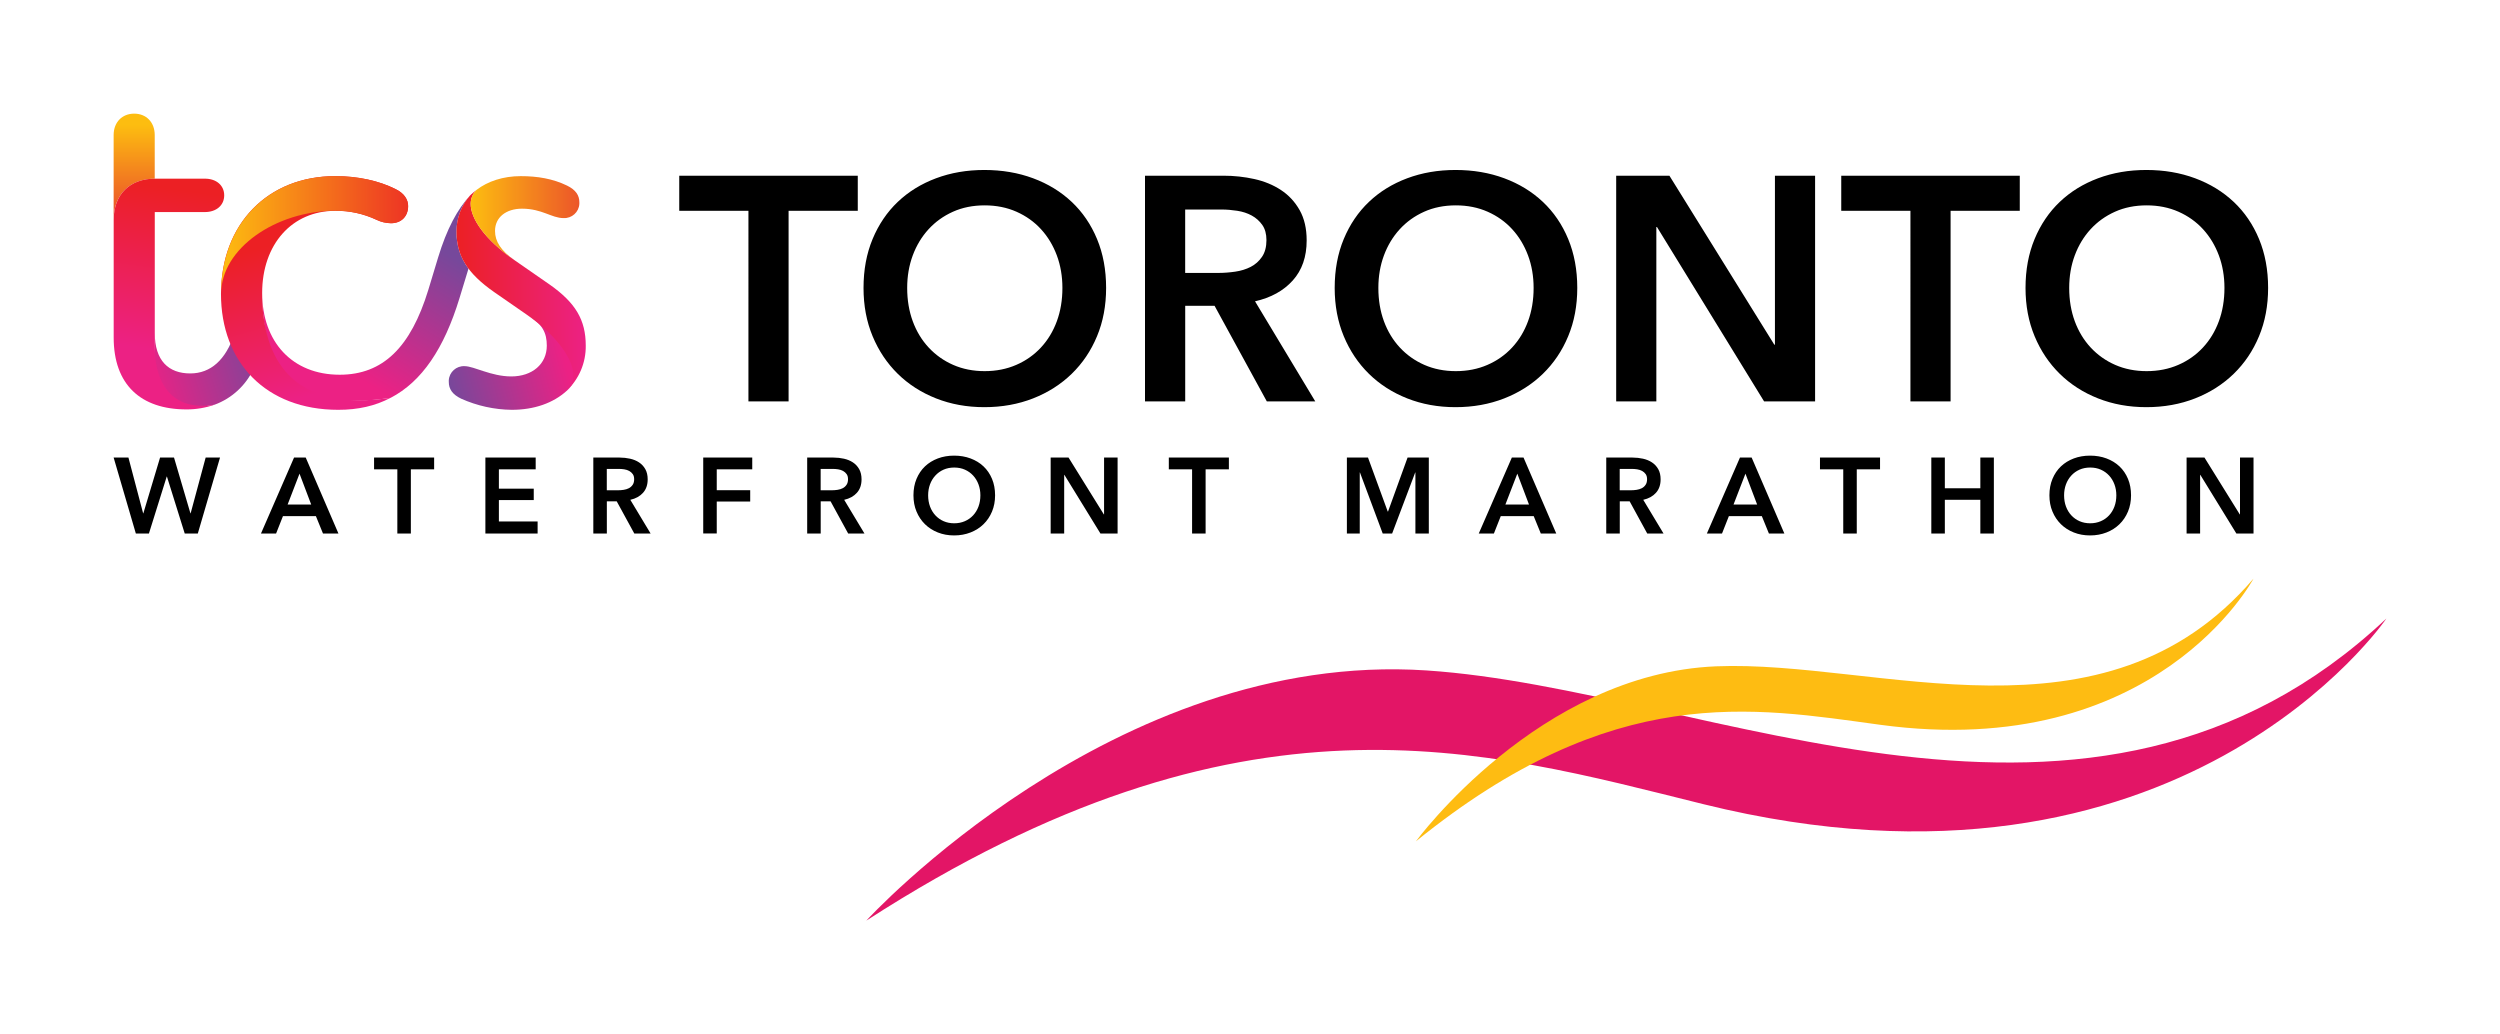
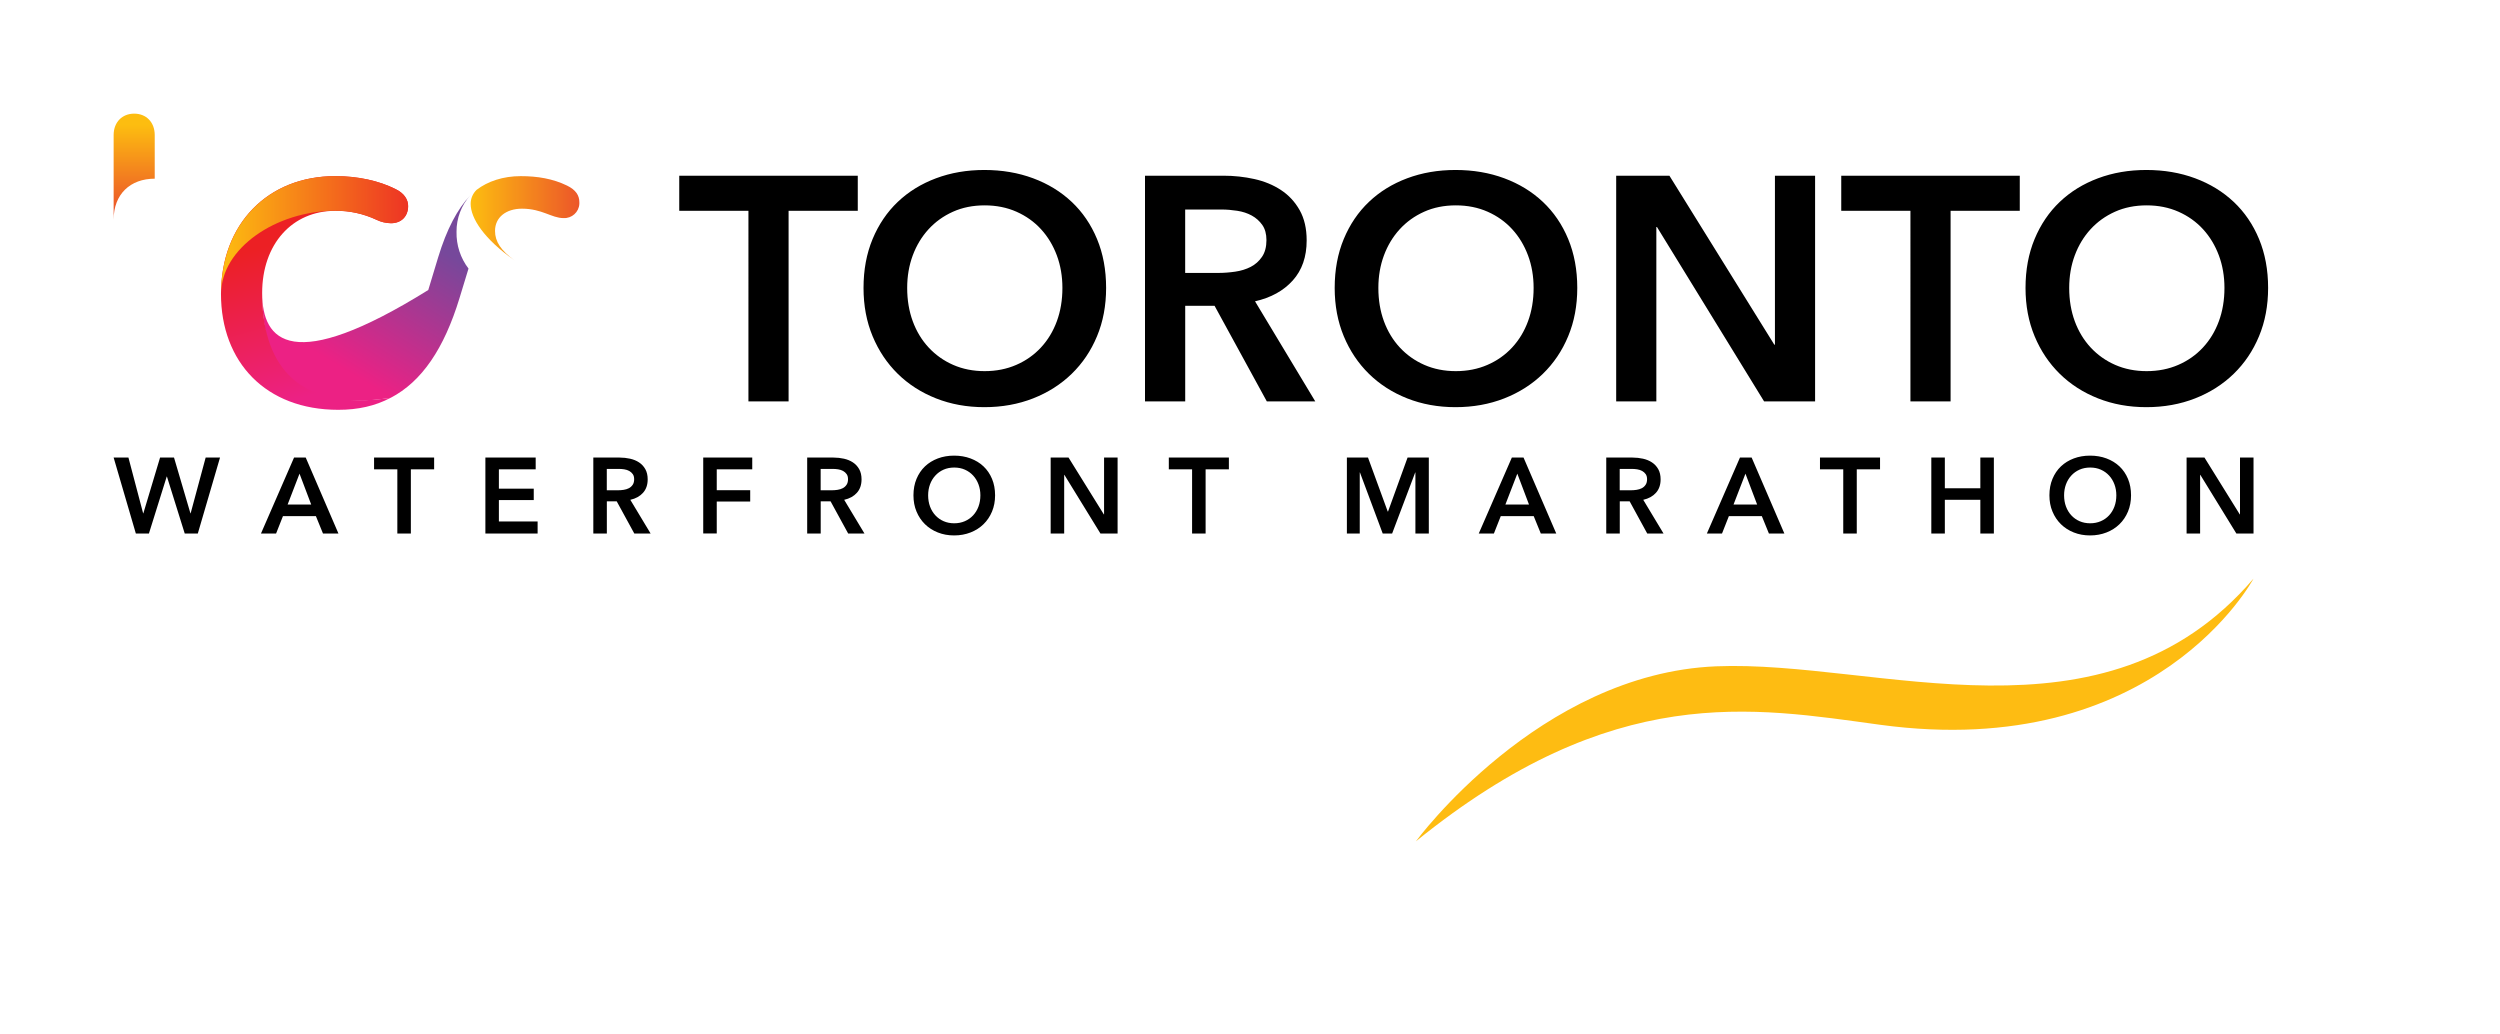
<svg xmlns="http://www.w3.org/2000/svg" version="1.1" id="Layer_1" x="0px" y="0px" viewBox="0 0 1100 455.08" style="enable-background:new 0 0 1100 455.08;" xml:space="preserve">
  <style type="text/css">
	.st0{fill:url(#SVGID_1_);}
	.st1{fill:url(#SVGID_00000085210685116270754300000015338590080257317538_);}
	.st2{fill:url(#SVGID_00000090296277814496364540000004975360261681545918_);}
	.st3{fill:url(#SVGID_00000056394983613301344120000007004420774356759723_);}
	.st4{fill:url(#SVGID_00000093881659840967276610000009484186883704711594_);}
	.st5{fill:url(#SVGID_00000046340430350839208420000018288685478465260177_);}
	.st6{fill:url(#SVGID_00000054234000126048600680000013920538778187930537_);}
	.st7{fill:url(#SVGID_00000145033333525163031710000010139566216220118149_);}
	.st8{fill:url(#SVGID_00000018942394277530294980000003853964181857899409_);}
	.st9{fill:#E31566;}
	.st10{fill:#FEBC12;}
</style>
  <g>
    <g>
      <linearGradient id="SVGID_1_" gradientUnits="userSpaceOnUse" x1="247.765" y1="535.239" x2="196.726" y2="548.753" gradientTransform="matrix(1 0 0 1 -0.07 -380.26)">
        <stop offset="0" style="stop-color:#EC2184" />
        <stop offset="1" style="stop-color:#76489B" />
      </linearGradient>
-       <path class="st0" d="M197.47,168.08c0,3.01,1.51,5.46,5.46,7.35c7,3.13,14.56,4.8,22.22,4.89c9.98,0,18.27-3.01,24.11-8.28    c2.09-1.77,3.44-4.25,3.78-6.97c0.74-6.87-6.51-18.34-21.49-26.74c7.29,4.09,9.04,8.29,9.04,13.75c0,8.1-6.4,13.55-15.63,13.55    c-8.85,0-16.39-4.52-20.53-4.52c-3.66-0.19-6.78,2.62-6.97,6.27C197.46,167.62,197.45,167.85,197.47,168.08z" />
      <linearGradient id="SVGID_00000147906473594582757230000004059421161300102016_" gradientUnits="userSpaceOnUse" x1="65.049" y1="547.669" x2="117.327" y2="531.089" gradientTransform="matrix(1 0 0 1 -0.07 -380.26)">
        <stop offset="0" style="stop-color:#EC2184" />
        <stop offset="1" style="stop-color:#76489B" />
      </linearGradient>
-       <path style="fill:url(#SVGID_00000147906473594582757230000004059421161300102016_);" d="M94.45,178.06    c7.58-2.8,13.74-8.49,17.14-15.82l-8.48-15.26c-3.77,11.3-10.36,17.33-19.4,17.33c-9.43,0-15.62-5.46-15.62-17.9l-0.19,7.15    C66.22,168.74,75.28,182.25,94.45,178.06z" />
      <linearGradient id="SVGID_00000078046038818158502970000007620099231122747532_" gradientUnits="userSpaceOnUse" x1="143.978" y1="538.223" x2="179.165" y2="480.728" gradientTransform="matrix(1 0 0 1 -0.07 -380.26)">
        <stop offset="0" style="stop-color:#EC2184" />
        <stop offset="1" style="stop-color:#76489B" />
      </linearGradient>
-       <path style="fill:url(#SVGID_00000078046038818158502970000007620099231122747532_);" d="M115.36,128.92    c0,33.72,13.56,52.55,56.5,46.14c13.75-7.16,23.54-21.67,30.32-43.89l3.96-12.99c-3.55-4.65-5.4-10.36-5.27-16.2    c-0.05-5.9,2.1-11.61,6.03-16.01c-5.65,6.03-10.36,14.88-14.13,27.32l-4.33,14.31c-7.74,25.23-19.95,37.28-38.98,37.28    C128.54,164.88,115.36,150.34,115.36,128.92z" />
+       <path style="fill:url(#SVGID_00000078046038818158502970000007620099231122747532_);" d="M115.36,128.92    c0,33.72,13.56,52.55,56.5,46.14c13.75-7.16,23.54-21.67,30.32-43.89l3.96-12.99c-3.55-4.65-5.4-10.36-5.27-16.2    c-0.05-5.9,2.1-11.61,6.03-16.01c-5.65,6.03-10.36,14.88-14.13,27.32l-4.33,14.31C128.54,164.88,115.36,150.34,115.36,128.92z" />
      <linearGradient id="SVGID_00000147924846714236974960000009117205700647627934_" gradientUnits="userSpaceOnUse" x1="135.442" y1="483.466" x2="154.096" y2="549.242" gradientTransform="matrix(1 0 0 1 -0.07 -380.26)">
        <stop offset="0" style="stop-color:#EC2024" />
        <stop offset="1" style="stop-color:#EC2184" />
      </linearGradient>
      <path style="fill:url(#SVGID_00000147924846714236974960000009117205700647627934_);" d="M171.85,175.05    c-42.93,6.4-56.5-16.57-56.5-46.13c0-21.47,13.16-36.16,32.2-36.16c6.24-0.05,12.42,1.3,18.07,3.96c2,0.97,4.18,1.48,6.4,1.5    c4.52,0,7.53-3.01,7.53-7.55c0-2.82-1.69-5.64-5.64-7.53c-7.16-3.58-16.39-5.65-26.37-5.65c-29.75,0-50.31,21.1-50.31,51.79    c0,30.14,19.77,51.04,51.6,51.04C157.54,180.32,165.07,178.63,171.85,175.05z" />
      <linearGradient id="SVGID_00000166649314100912981910000013139853925826076561_" gradientUnits="userSpaceOnUse" x1="97.347" y1="483.648" x2="179.672" y2="483.648" gradientTransform="matrix(1 0 0 1 -0.07 -380.26)">
        <stop offset="0" style="stop-color:#FDBD10" />
        <stop offset="1" style="stop-color:#ED3424" />
      </linearGradient>
      <path style="fill:url(#SVGID_00000166649314100912981910000013139853925826076561_);" d="M97.28,129.28    c0-30.7,20.53-51.79,50.31-51.79c9.98,0,19.21,2.08,26.37,5.65c3.96,1.88,5.64,4.71,5.64,7.53c0,4.52-3.01,7.55-7.53,7.55    c-2.22-0.03-4.41-0.56-6.4-1.55c-5.66-2.65-11.84-4-18.08-3.96C121.38,92.76,97.28,109.32,97.28,129.28z" />
      <linearGradient id="SVGID_00000132074379451713479130000006694950098741578123_" gradientUnits="userSpaceOnUse" x1="200.926" y1="508.03" x2="257.805" y2="508.03" gradientTransform="matrix(1 0 0 1 -0.07 -380.26)">
        <stop offset="0" style="stop-color:#EC2024" />
        <stop offset="1" style="stop-color:#EC2184" />
      </linearGradient>
-       <path style="fill:url(#SVGID_00000132074379451713479130000006694950098741578123_);" d="M209.74,83.52    c-1.69,1.61-2.65,3.85-2.64,6.19c0,6.19,5.84,15.48,19.4,24.85l15.48,10.74c11.23,7.93,15.75,15.46,15.75,26.77    c0.11,7.54-2.97,14.78-8.48,19.94c1.99-1.76,3.1-4.31,3.02-6.97c0-6.59-6.59-16.95-20.72-26.74l-14.13-9.79    c-11.87-8.29-16.57-16.01-16.57-26.56c-0.05-5.9,2.1-11.61,6.03-16.01C207.79,85.09,208.74,84.28,209.74,83.52z" />
      <linearGradient id="SVGID_00000132057537788714445960000015672261578643427202_" gradientUnits="userSpaceOnUse" x1="207.142" y1="476.318" x2="254.986" y2="476.318" gradientTransform="matrix(1 0 0 1 -0.07 -380.26)">
        <stop offset="0" style="stop-color:#FDBD10" />
        <stop offset="1" style="stop-color:#EC5629" />
      </linearGradient>
      <path style="fill:url(#SVGID_00000132057537788714445960000015672261578643427202_);" d="M226.47,114.61    c-6.02-4.33-8.66-8.28-8.66-13c0-6.02,4.9-9.79,11.87-9.79c8.85,0,13,4.14,18.27,4.14c3.65,0.19,6.77-2.61,6.97-6.27    c0.01-0.23,0.01-0.47,0-0.7c0-3.01-1.55-5.46-5.46-7.35c-6.19-3.01-13-4.14-20.34-4.14c-7.74,0-14.5,2.26-19.4,6.02    c-1.69,1.62-2.64,3.85-2.63,6.19C207.07,95.95,212.91,105.18,226.47,114.61z" />
      <linearGradient id="SVGID_00000170258339316404284910000011808885576403660731_" gradientUnits="userSpaceOnUse" x1="59.111" y1="435.221" x2="59.111" y2="472.514" gradientTransform="matrix(1 0 0 1 -0.07 -380.26)">
        <stop offset="0" style="stop-color:#FDBD10" />
        <stop offset="1" style="stop-color:#EC5629" />
      </linearGradient>
      <path style="fill:url(#SVGID_00000170258339316404284910000011808885576403660731_);" d="M50,96.7c0-11.3,7.35-18.08,18.08-18.08    V59.41c0-5.65-3.76-9.41-9.04-9.41S50,53.76,50,59.41V96.7z" />
      <linearGradient id="SVGID_00000051379323194960529820000011848466130822812822_" gradientUnits="userSpaceOnUse" x1="79.628" y1="463.878" x2="69.867" y2="534.437" gradientTransform="matrix(1 0 0 1 -0.07 -380.26)">
        <stop offset="0" style="stop-color:#EC2024" />
        <stop offset="1" style="stop-color:#EC2184" />
      </linearGradient>
-       <path style="fill:url(#SVGID_00000051379323194960529820000011848466130822812822_);" d="M82.03,180.14    c4.23,0.02,8.44-0.69,12.43-2.08c-19.03,3.2-26.19-9.91-26.36-24.48V93.31h22.04c5.09,0,8.51-3.01,8.51-7.35    c0-4.33-3.38-7.35-8.51-7.35H68.1c-10.74,0-18.08,6.78-18.08,18.08v51.79C50,169.21,61.9,180.14,82.03,180.14z" />
    </g>
    <path d="M50,201.33h6.51l6.47,24.54h0.09l7.36-24.54h6.14l7.22,24.54h0.09l6.61-24.54h6.32l-9.77,33.41h-5.76l-7.83-25.06h-0.09   l-7.83,25.06h-5.76L50,201.33z M129.38,201.33h5.14l14.39,33.41h-6.8l-3.12-7.65h-14.49l-3.02,7.65h-6.65L129.38,201.33z    M136.93,222l-5.14-13.59L126.55,222H136.93z M174.83,206.52h-10.24v-5.19h26.43v5.19h-10.24v28.22h-5.95V206.52z M213.57,201.33   h22.13v5.19h-16.19v8.5h15.34v5h-15.34v9.44h17.04v5.29h-22.98V201.33z M261.05,201.33h11.61c1.57,0,3.1,0.17,4.58,0.5   c1.48,0.33,2.79,0.87,3.94,1.63c1.15,0.75,2.07,1.75,2.76,2.97c0.69,1.23,1.04,2.72,1.04,4.48c0,2.42-0.68,4.4-2.05,5.92   c-1.37,1.53-3.23,2.56-5.59,3.09l8.92,14.82h-7.17l-7.74-14.16h-4.34v14.16h-5.95V201.33z M271.85,215.72   c0.85,0,1.7-0.06,2.55-0.19c0.85-0.13,1.61-0.36,2.29-0.71c0.68-0.35,1.23-0.84,1.68-1.49c0.44-0.64,0.66-1.47,0.66-2.48   c0-0.91-0.2-1.66-0.61-2.24c-0.41-0.58-0.93-1.04-1.56-1.39c-0.63-0.35-1.35-0.58-2.15-0.71c-0.8-0.12-1.58-0.19-2.34-0.19h-5.38   v9.39H271.85z M309.42,201.33h21.57v5.19h-15.62v9.16h14.72v5h-14.72v14.06h-5.95V201.33z M355.15,201.33h11.61   c1.57,0,3.1,0.17,4.58,0.5c1.48,0.33,2.79,0.87,3.94,1.63c1.15,0.75,2.07,1.75,2.76,2.97s1.04,2.72,1.04,4.48   c0,2.42-0.68,4.4-2.05,5.92c-1.37,1.53-3.23,2.56-5.59,3.09l8.92,14.82h-7.17l-7.74-14.16h-4.34v14.16h-5.95V201.33z    M365.95,215.72c0.85,0,1.7-0.06,2.55-0.19c0.85-0.13,1.61-0.36,2.29-0.71c0.68-0.35,1.23-0.84,1.68-1.49   c0.44-0.64,0.66-1.47,0.66-2.48c0-0.91-0.2-1.66-0.61-2.24c-0.41-0.58-0.93-1.04-1.56-1.39c-0.63-0.35-1.35-0.58-2.15-0.71   c-0.8-0.12-1.58-0.19-2.34-0.19h-5.38v9.39H365.95z M401.92,217.94c0-2.67,0.45-5.09,1.35-7.24c0.9-2.15,2.14-3.99,3.73-5.5   c1.59-1.51,3.48-2.67,5.66-3.49c2.19-0.82,4.57-1.23,7.15-1.23c2.61,0,5.02,0.41,7.22,1.23c2.2,0.82,4.11,1.98,5.71,3.49   c1.6,1.51,2.85,3.34,3.75,5.5c0.9,2.16,1.35,4.57,1.35,7.24c0,2.61-0.45,4.99-1.35,7.15c-0.9,2.16-2.15,4.01-3.75,5.57   c-1.6,1.56-3.51,2.77-5.71,3.63c-2.2,0.86-4.61,1.3-7.22,1.3c-2.58,0-4.96-0.43-7.15-1.3c-2.19-0.86-4.07-2.08-5.66-3.63   c-1.59-1.56-2.83-3.41-3.73-5.57C402.36,222.94,401.92,220.55,401.92,217.94z M408.38,217.94c0,1.79,0.28,3.44,0.83,4.93   c0.55,1.49,1.34,2.79,2.36,3.89c1.02,1.1,2.23,1.96,3.63,2.57c1.4,0.61,2.95,0.92,4.65,0.92c1.7,0,3.26-0.31,4.67-0.92   c1.42-0.61,2.63-1.47,3.66-2.57c1.02-1.1,1.81-2.4,2.36-3.89c0.55-1.49,0.83-3.14,0.83-4.93c0-1.73-0.28-3.33-0.83-4.81   c-0.55-1.48-1.33-2.77-2.34-3.87c-1.01-1.1-2.22-1.97-3.63-2.6c-1.42-0.63-2.99-0.94-4.72-0.94c-1.73,0-3.3,0.32-4.7,0.94   c-1.4,0.63-2.6,1.49-3.61,2.6c-1.01,1.1-1.79,2.39-2.34,3.87C408.66,214.61,408.38,216.21,408.38,217.94z M462.28,201.33h7.88   l15.53,25.01h0.1v-25.01h5.95v33.41h-7.55l-15.86-25.81h-0.09v25.81h-5.95V201.33z M524.52,206.52h-10.24v-5.19h26.43v5.19h-10.24   v28.22h-5.95V206.52z M592.62,201.33h9.3l8.68,23.74h0.14l8.59-23.74h9.35v33.41h-5.9v-26.85h-0.09l-10.15,26.85h-4.15   l-10.01-26.85h-0.09v26.85h-5.66V201.33z M665.21,201.33h5.15l14.39,33.41h-6.8l-3.12-7.65h-14.49l-3.02,7.65h-6.66L665.21,201.33z    M672.76,222l-5.14-13.59L662.37,222H672.76z M706.74,201.33h11.61c1.57,0,3.1,0.17,4.58,0.5c1.48,0.33,2.79,0.87,3.94,1.63   s2.07,1.75,2.76,2.97s1.04,2.72,1.04,4.48c0,2.42-0.68,4.4-2.05,5.92c-1.37,1.53-3.23,2.56-5.59,3.09l8.92,14.82h-7.17l-7.74-14.16   h-4.34v14.16h-5.95V201.33z M717.54,215.72c0.85,0,1.7-0.06,2.55-0.19c0.85-0.13,1.61-0.36,2.29-0.71   c0.68-0.35,1.23-0.84,1.67-1.49c0.44-0.64,0.66-1.47,0.66-2.48c0-0.91-0.21-1.66-0.61-2.24c-0.41-0.58-0.93-1.04-1.56-1.39   c-0.63-0.35-1.35-0.58-2.15-0.71c-0.8-0.12-1.58-0.19-2.34-0.19h-5.38v9.39H717.54z M765.58,201.33h5.15l14.39,33.41h-6.8   l-3.12-7.65h-14.49l-3.02,7.65h-6.66L765.58,201.33z M773.14,222l-5.14-13.59L762.75,222H773.14z M811.03,206.52h-10.24v-5.19   h26.43v5.19h-10.24v28.22h-5.95V206.52z M849.78,201.33h5.95v13.5h15.62v-13.5h5.95v33.41h-5.95v-14.82h-15.62v14.82h-5.95V201.33z    M901.74,217.94c0-2.67,0.45-5.09,1.35-7.24c0.9-2.15,2.14-3.99,3.73-5.5c1.59-1.51,3.48-2.67,5.66-3.49   c2.19-0.82,4.57-1.23,7.15-1.23c2.61,0,5.02,0.41,7.22,1.23c2.2,0.82,4.1,1.98,5.71,3.49c1.6,1.51,2.85,3.34,3.75,5.5   c0.9,2.16,1.35,4.57,1.35,7.24c0,2.61-0.45,4.99-1.35,7.15c-0.9,2.16-2.15,4.01-3.75,5.57c-1.61,1.56-3.51,2.77-5.71,3.63   c-2.2,0.86-4.61,1.3-7.22,1.3c-2.58,0-4.96-0.43-7.15-1.3c-2.19-0.86-4.07-2.08-5.66-3.63c-1.59-1.56-2.83-3.41-3.73-5.57   C902.18,222.94,901.74,220.55,901.74,217.94z M908.2,217.94c0,1.79,0.28,3.44,0.83,4.93c0.55,1.49,1.34,2.79,2.36,3.89   c1.02,1.1,2.23,1.96,3.63,2.57c1.4,0.61,2.95,0.92,4.65,0.92s3.26-0.31,4.67-0.92c1.42-0.61,2.64-1.47,3.66-2.57   c1.02-1.1,1.81-2.4,2.36-3.89c0.55-1.49,0.83-3.14,0.83-4.93c0-1.73-0.28-3.33-0.83-4.81c-0.55-1.48-1.33-2.77-2.34-3.87   c-1.01-1.1-2.22-1.97-3.63-2.6c-1.42-0.63-2.99-0.94-4.72-0.94s-3.3,0.32-4.7,0.94c-1.4,0.63-2.6,1.49-3.61,2.6   c-1.01,1.1-1.79,2.39-2.34,3.87C908.48,214.61,908.2,216.21,908.2,217.94z M962.09,201.33h7.88l15.53,25.01h0.1v-25.01h5.95v33.41   h-7.55l-15.86-25.81h-0.09v25.81h-5.95V201.33z M329.31,92.74h-30.44V77.31h78.55v15.43h-30.44v83.88h-17.67V92.74z M379.95,126.69   c0-7.95,1.33-15.12,4-21.53c2.67-6.4,6.36-11.85,11.08-16.34c4.72-4.49,10.33-7.95,16.83-10.38c6.5-2.43,13.58-3.65,21.25-3.65   c7.76,0,14.91,1.22,21.46,3.65c6.54,2.43,12.2,5.89,16.97,10.38c4.77,4.49,8.49,9.94,11.15,16.34c2.67,6.41,4,13.58,4,21.53   c0,7.76-1.33,14.85-4,21.25c-2.66,6.41-6.38,11.92-11.15,16.55c-4.77,4.63-10.43,8.23-16.97,10.8c-6.55,2.57-13.7,3.86-21.46,3.86   c-7.67,0-14.75-1.29-21.25-3.86c-6.5-2.57-12.11-6.17-16.83-10.8c-4.72-4.63-8.42-10.15-11.08-16.55   C381.28,141.53,379.95,134.45,379.95,126.69z M399.16,126.69c0,5.33,0.82,10.22,2.45,14.66c1.63,4.44,3.97,8.3,7.01,11.57   c3.04,3.27,6.64,5.82,10.8,7.64c4.16,1.82,8.77,2.74,13.82,2.74c5.05,0,9.68-0.91,13.89-2.74c4.21-1.82,7.83-4.37,10.87-7.64   c3.04-3.27,5.38-7.13,7.01-11.57c1.63-4.44,2.45-9.33,2.45-14.66c0-5.14-0.82-9.91-2.45-14.31c-1.64-4.39-3.95-8.23-6.94-11.5   c-2.99-3.27-6.59-5.84-10.8-7.71c-4.21-1.87-8.89-2.81-14.03-2.81c-5.14,0-9.8,0.94-13.96,2.81c-4.16,1.87-7.74,4.44-10.73,7.71   c-2.99,3.27-5.31,7.11-6.94,11.5C399.98,116.78,399.16,121.54,399.16,126.69z M503.8,77.31h34.51c4.67,0,9.21,0.49,13.61,1.47   c4.39,0.98,8.3,2.59,11.71,4.84c3.41,2.24,6.15,5.19,8.21,8.84c2.06,3.65,3.09,8.09,3.09,13.33c0,7.2-2.03,13.07-6.1,17.6   c-4.07,4.54-9.61,7.6-16.62,9.19l26.51,44.04h-21.32l-23-42.08h-12.91v42.08H503.8V77.31z M535.93,120.09   c2.52,0,5.05-0.19,7.57-0.56c2.53-0.37,4.79-1.07,6.8-2.1c2.01-1.03,3.67-2.5,4.98-4.42c1.31-1.92,1.96-4.37,1.96-7.36   c0-2.71-0.61-4.93-1.82-6.66c-1.22-1.73-2.76-3.11-4.63-4.14c-1.87-1.03-4-1.73-6.38-2.1c-2.38-0.37-4.7-0.56-6.94-0.56h-15.99   v27.91H535.93z M587.26,126.69c0-7.95,1.33-15.12,4-21.53c2.66-6.4,6.36-11.85,11.08-16.34c4.72-4.49,10.33-7.95,16.83-10.38   c6.5-2.43,13.58-3.65,21.25-3.65c7.76,0,14.92,1.22,21.46,3.65c6.54,2.43,12.2,5.89,16.97,10.38c4.77,4.49,8.49,9.94,11.15,16.34   c2.66,6.41,4,13.58,4,21.53c0,7.76-1.33,14.85-4,21.25c-2.66,6.41-6.38,11.92-11.15,16.55c-4.77,4.63-10.43,8.23-16.97,10.8   c-6.55,2.57-13.7,3.86-21.46,3.86c-7.67,0-14.75-1.29-21.25-3.86c-6.5-2.57-12.11-6.17-16.83-10.8   c-4.72-4.63-8.42-10.15-11.08-16.55C588.6,141.53,587.26,134.45,587.26,126.69z M606.48,126.69c0,5.33,0.82,10.22,2.45,14.66   c1.64,4.44,3.97,8.3,7.01,11.57c3.04,3.27,6.64,5.82,10.8,7.64c4.16,1.82,8.77,2.74,13.82,2.74c5.05,0,9.68-0.91,13.89-2.74   c4.21-1.82,7.83-4.37,10.87-7.64c3.04-3.27,5.38-7.13,7.01-11.57c1.64-4.44,2.46-9.33,2.46-14.66c0-5.14-0.82-9.91-2.46-14.31   c-1.64-4.39-3.95-8.23-6.94-11.5c-2.99-3.27-6.59-5.84-10.8-7.71c-4.21-1.87-8.89-2.81-14.03-2.81s-9.8,0.94-13.96,2.81   c-4.16,1.87-7.74,4.44-10.73,7.71c-2.99,3.27-5.31,7.11-6.94,11.5C607.3,116.78,606.48,121.54,606.48,126.69z M711.12,77.31h23.42   l46.15,74.34h0.28V77.31h17.67v99.31h-22.44l-47.13-76.73h-0.28v76.73h-17.67V77.31z M840.59,92.74h-30.44V77.31h78.55v15.43   h-30.44v83.88h-17.67V92.74z M891.23,126.69c0-7.95,1.33-15.12,4-21.53c2.66-6.4,6.36-11.85,11.08-16.34   c4.72-4.49,10.33-7.95,16.83-10.38c6.5-2.43,13.58-3.65,21.25-3.65c7.76,0,14.92,1.22,21.46,3.65c6.54,2.43,12.2,5.89,16.97,10.38   s8.49,9.94,11.15,16.34c2.66,6.41,4,13.58,4,21.53c0,7.76-1.33,14.85-4,21.25c-2.66,6.41-6.38,11.92-11.15,16.55   c-4.77,4.63-10.43,8.23-16.97,10.8c-6.55,2.57-13.7,3.86-21.46,3.86c-7.67,0-14.75-1.29-21.25-3.86   c-6.5-2.57-12.11-6.17-16.83-10.8c-4.72-4.63-8.42-10.15-11.08-16.55C892.56,141.53,891.23,134.45,891.23,126.69z M910.45,126.69   c0,5.33,0.82,10.22,2.45,14.66c1.64,4.44,3.97,8.3,7.01,11.57c3.04,3.27,6.64,5.82,10.8,7.64c4.16,1.82,8.77,2.74,13.82,2.74   c5.05,0,9.68-0.91,13.89-2.74c4.21-1.82,7.83-4.37,10.87-7.64c3.04-3.27,5.38-7.13,7.01-11.57c1.64-4.44,2.46-9.33,2.46-14.66   c0-5.14-0.82-9.91-2.46-14.31c-1.64-4.39-3.95-8.23-6.94-11.5c-2.99-3.27-6.59-5.84-10.8-7.71c-4.21-1.87-8.89-2.81-14.03-2.81   s-9.8,0.94-13.96,2.81c-4.16,1.87-7.74,4.44-10.73,7.71c-2.99,3.27-5.31,7.11-6.94,11.5C911.26,116.78,910.45,121.54,910.45,126.69   z" />
-     <path class="st9" d="M381.17,405.08c0,0,108.86-119.22,246.49-110.09c124.95,8.29,292.18,99.7,422.35-22.85   c0,0-90.7,133.63-300.49,81.7C652.72,329.89,547.34,297.76,381.17,405.08z" />
    <path class="st10" d="M623,370.18c0,0,54.04-73.77,132.1-77c70.87-2.94,170.61,38.35,236.44-38.58c0,0-42.94,80.77-164.24,64.31   C771.34,311.3,710.04,299.63,623,370.18z" />
  </g>
</svg>